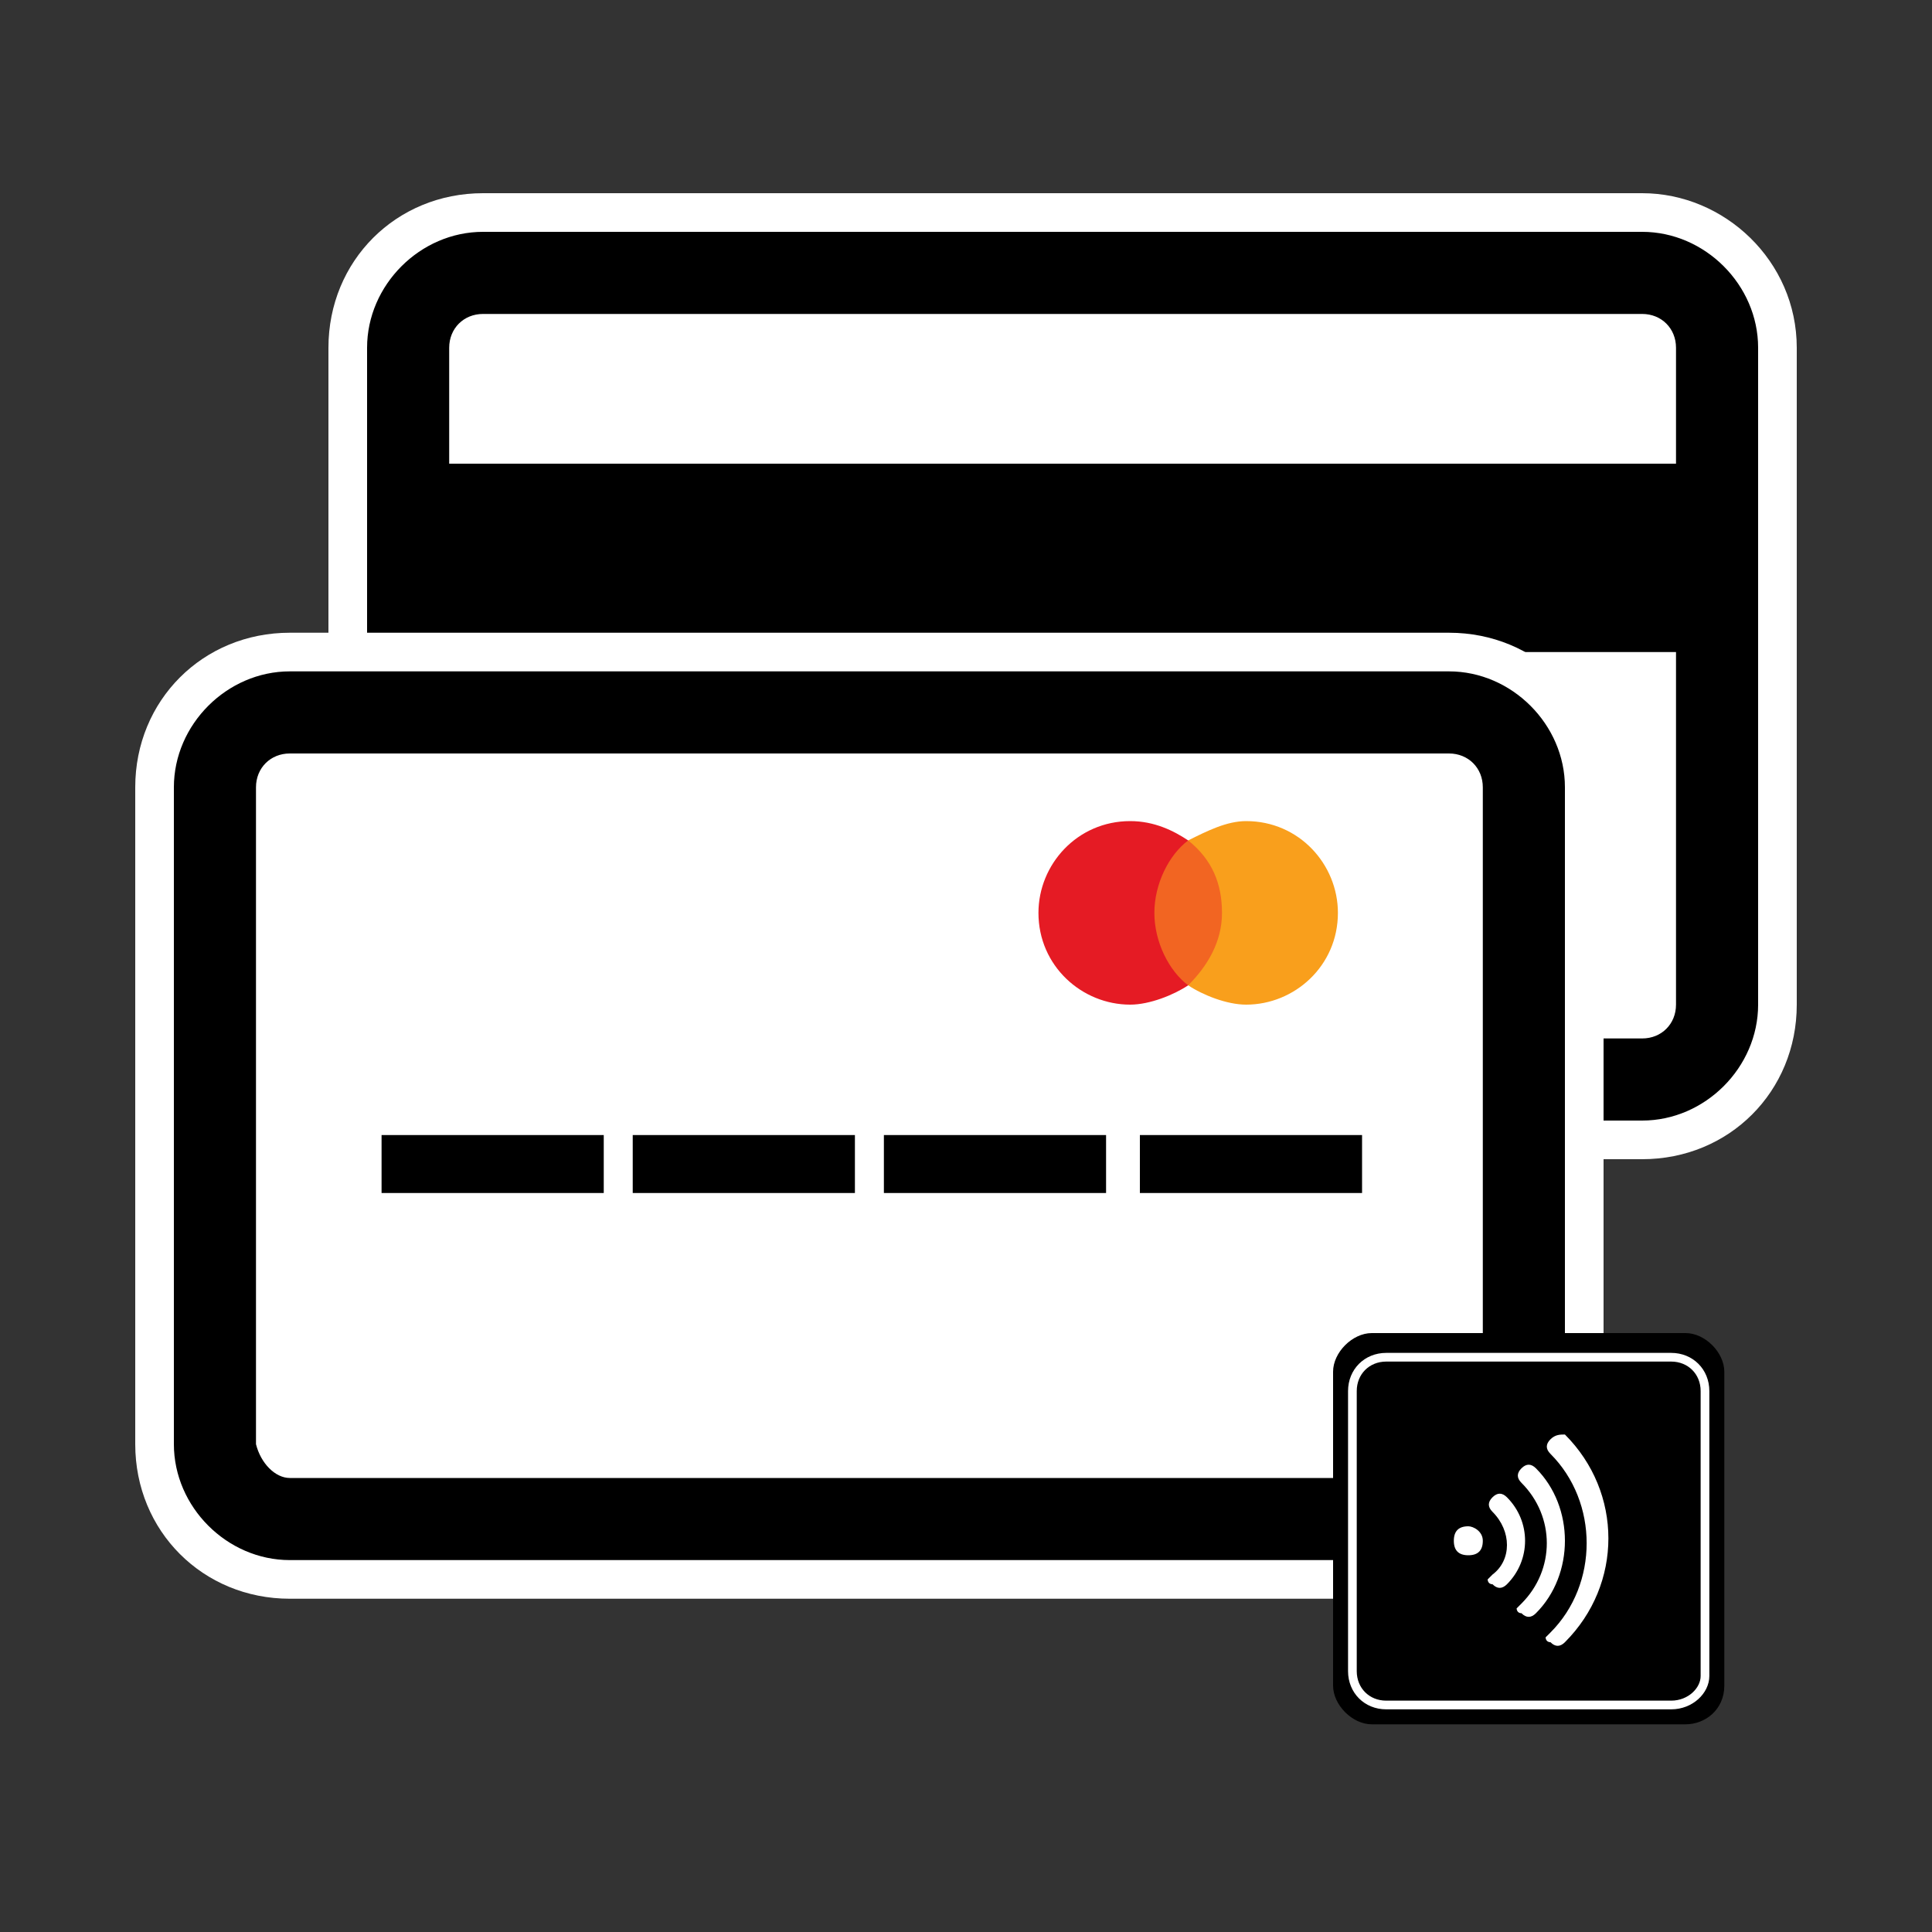
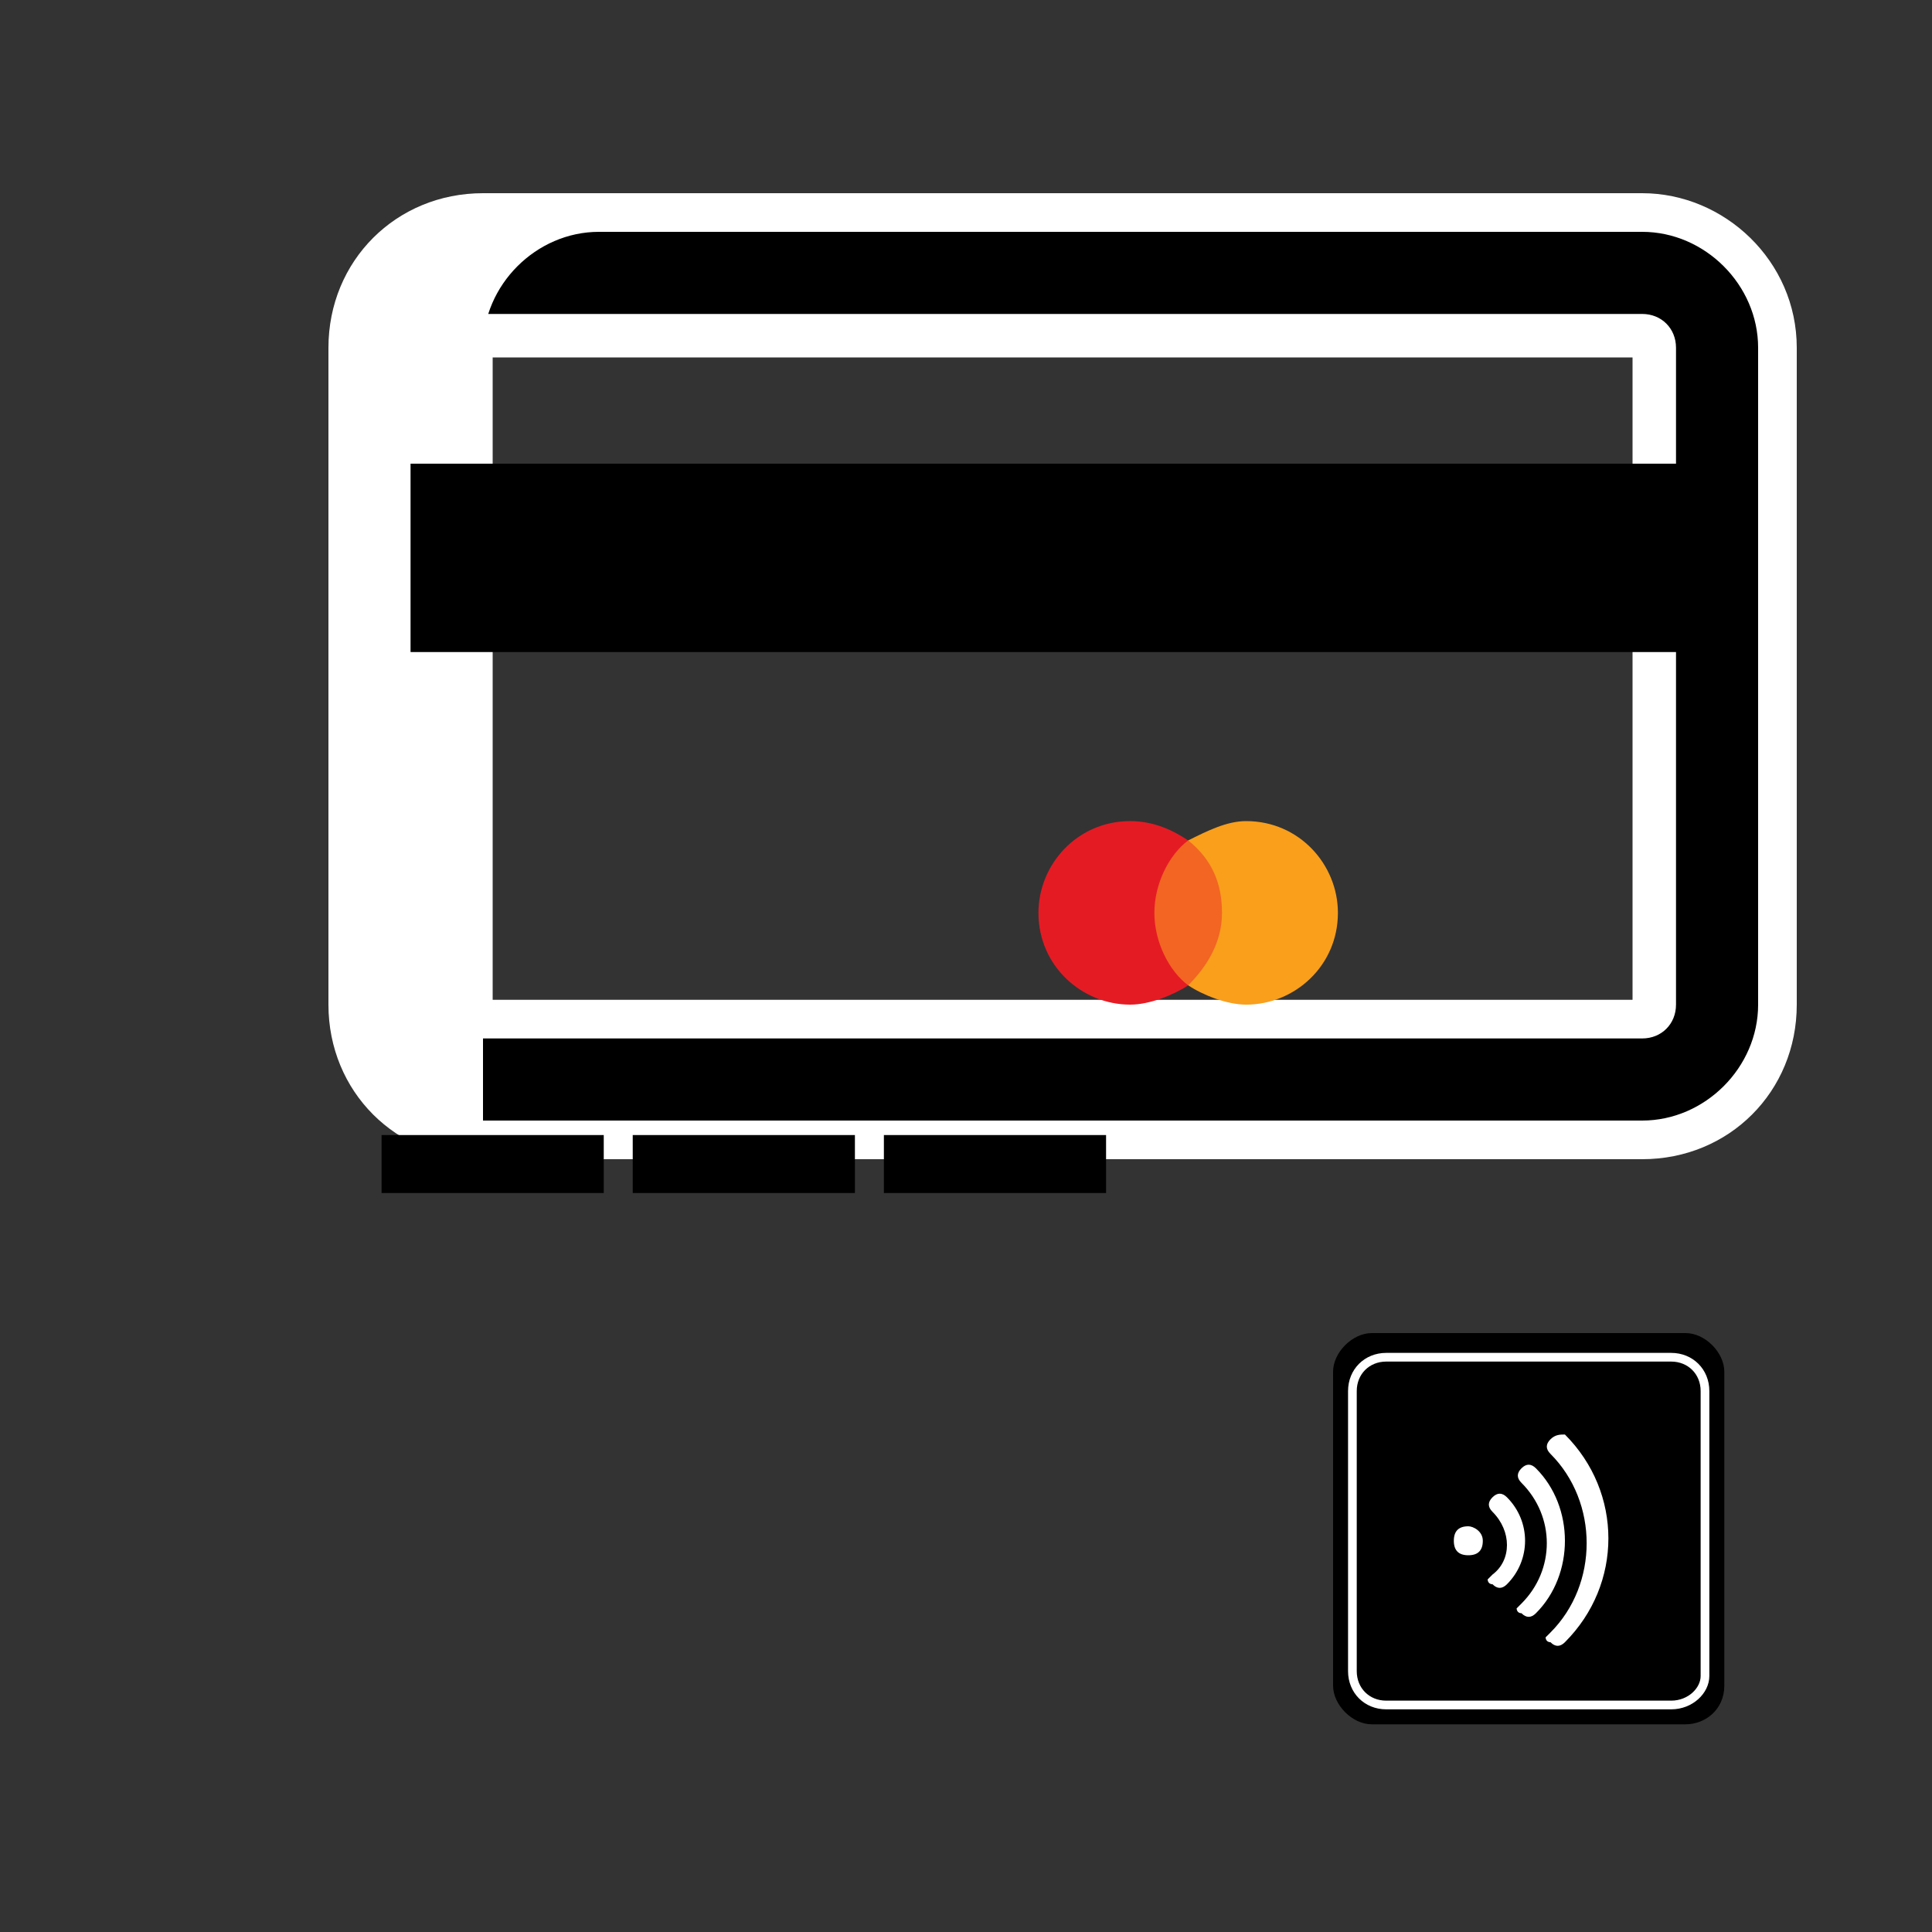
<svg xmlns="http://www.w3.org/2000/svg" version="1.1" id="Layer_1" x="0px" y="0px" viewBox="0 0 4 4" style="enable-background:new 0 0 4 4;" xml:space="preserve">
  <rect x="0" y="0" width="4" height="4" fill="#333333" stroke="none" />
  <style type="text/css">
	.st0{fill:#FFFFFF;}
	.st1{fill:#F26522;}
	.st2{fill:#E51B24;}
	.st3{fill:#231F20;}
	.st4{fill:#F99F1C;}
	.st5{fill:none;stroke:#FFFFFF;stroke-width:0.018;stroke-miterlimit:10;}
</style>
  <g>
    <g>
      <g>
-         <path class="st0" d="M1,2.28c-0.11,0-0.19-0.09-0.19-0.19V0.72c0-0.11,0.09-0.19,0.19-0.19h2.4c0.11,0,0.19,0.09,0.19,0.19v1.36     c0,0.11-0.09,0.19-0.19,0.19H1z" />
        <path class="st0" d="M3.4,0.57c0.08,0,0.15,0.07,0.15,0.15v1.36c0,0.08-0.07,0.15-0.15,0.15H1c-0.08,0-0.15-0.07-0.15-0.15V0.72     c0-0.08,0.07-0.15,0.15-0.15H3.4L3.4,0.57z M3.4,0.48H1c-0.13,0-0.24,0.11-0.24,0.24v1.36c0,0.13,0.11,0.24,0.24,0.24h2.4     c0.13,0,0.24-0.11,0.24-0.24V0.72C3.63,0.59,3.53,0.48,3.4,0.48L3.4,0.48z" />
      </g>
      <g>
        <path d="M1,2.36c-0.15,0-0.28-0.13-0.28-0.28V0.72c0-0.15,0.13-0.28,0.28-0.28h2.4c0.15,0,0.28,0.13,0.28,0.28v1.36     c0,0.15-0.13,0.28-0.28,0.28H1z M1,0.7c-0.01,0-0.03,0.01-0.03,0.03v1.36C0.97,2.1,0.99,2.11,1,2.11h2.4     c0.01,0,0.03-0.01,0.03-0.03V0.72c0-0.01-0.01-0.03-0.03-0.03H1z" />
-         <path class="st0" d="M3.4,0.48c0.13,0,0.24,0.11,0.24,0.24v1.36c0,0.13-0.11,0.24-0.24,0.24H1c-0.13,0-0.24-0.11-0.24-0.24V0.72     c0-0.13,0.11-0.24,0.24-0.24H3.4L3.4,0.48z M1,2.15h2.4c0.04,0,0.07-0.03,0.07-0.07V0.72c0-0.04-0.03-0.07-0.07-0.07H1     c-0.04,0-0.07,0.03-0.07,0.07v1.36C0.93,2.12,0.96,2.15,1,2.15L1,2.15z M3.4,0.4H1c-0.18,0-0.32,0.14-0.32,0.32v1.36     C0.68,2.26,0.82,2.4,1,2.4h2.4c0.18,0,0.32-0.14,0.32-0.32V0.72C3.72,0.54,3.57,0.4,3.4,0.4L3.4,0.4z M1.02,0.74h2.36v1.33H1.02     V0.74L1.02,0.74z" />
+         <path class="st0" d="M3.4,0.48c0.13,0,0.24,0.11,0.24,0.24v1.36c0,0.13-0.11,0.24-0.24,0.24H1V0.72     c0-0.13,0.11-0.24,0.24-0.24H3.4L3.4,0.48z M1,2.15h2.4c0.04,0,0.07-0.03,0.07-0.07V0.72c0-0.04-0.03-0.07-0.07-0.07H1     c-0.04,0-0.07,0.03-0.07,0.07v1.36C0.93,2.12,0.96,2.15,1,2.15L1,2.15z M3.4,0.4H1c-0.18,0-0.32,0.14-0.32,0.32v1.36     C0.68,2.26,0.82,2.4,1,2.4h2.4c0.18,0,0.32-0.14,0.32-0.32V0.72C3.72,0.54,3.57,0.4,3.4,0.4L3.4,0.4z M1.02,0.74h2.36v1.33H1.02     V0.74L1.02,0.74z" />
      </g>
    </g>
    <rect x="0.85" y="0.96" width="2.7" height="0.39" />
-     <path class="st0" d="M3.15,2.99c0,0.08-0.07,0.15-0.15,0.15H0.6c-0.08,0-0.15-0.07-0.15-0.15V1.63c0-0.08,0.07-0.15,0.15-0.15H3   c0.08,0,0.15,0.07,0.15,0.15V2.99z" />
    <g>
-       <path d="M0.6,3.27c-0.15,0-0.28-0.13-0.28-0.28V1.63c0-0.15,0.13-0.28,0.28-0.28H3c0.15,0,0.28,0.13,0.28,0.28v1.36    c0,0.15-0.13,0.28-0.28,0.28H0.6z M0.6,1.6c-0.01,0-0.03,0.01-0.03,0.03v1.36C0.58,3,0.59,3.01,0.6,3.01H3    c0.01,0,0.03-0.01,0.03-0.03V1.63C3.03,1.61,3.01,1.6,3,1.6H0.6z" />
-       <path class="st0" d="M3,1.39c0.13,0,0.24,0.11,0.24,0.24v1.36c0,0.13-0.11,0.24-0.24,0.24H0.6c-0.13,0-0.24-0.11-0.24-0.24V1.63    c0-0.13,0.11-0.24,0.24-0.24H3L3,1.39z M0.6,3.06H3c0.04,0,0.07-0.03,0.07-0.07V1.63c0-0.04-0.03-0.07-0.07-0.07H0.6    c-0.04,0-0.07,0.03-0.07,0.07v1.36C0.54,3.03,0.57,3.06,0.6,3.06L0.6,3.06z M3,1.31H0.6c-0.18,0-0.32,0.14-0.32,0.32v1.36    c0,0.18,0.14,0.32,0.32,0.32H3c0.18,0,0.32-0.14,0.32-0.32V1.63C3.32,1.45,3.18,1.31,3,1.31L3,1.31z M0.62,1.65h2.36v1.33H0.62    V1.65L0.62,1.65z" />
-     </g>
+       </g>
    <g>
      <rect x="0.79" y="2.35" width="0.46" height="0.12" />
-       <rect x="2.36" y="2.35" width="0.46" height="0.12" />
      <rect x="1.83" y="2.35" width="0.46" height="0.12" />
      <rect x="1.31" y="2.35" width="0.46" height="0.12" />
    </g>
    <g id="XMLID_328_">
      <rect x="2.38" y="1.74" class="st1" width="0.17" height="0.3" />
      <path id="XMLID_330_" class="st2" d="M2.39,1.89c0-0.06,0.03-0.12,0.07-0.15C2.43,1.72,2.39,1.7,2.34,1.7    c-0.11,0-0.19,0.09-0.19,0.19c0,0.11,0.09,0.19,0.19,0.19c0.04,0,0.09-0.02,0.12-0.04C2.42,2.01,2.39,1.95,2.39,1.89z" />
      <path class="st3" d="M2.76,2.01L2.76,2.01L2.76,2.01L2.76,2.01L2.76,2.01L2.76,2.01L2.76,2.01L2.76,2.01L2.76,2.01z M2.77,2.01    L2.77,2.01L2.77,2.01L2.77,2.01L2.77,2.01L2.77,2.01L2.77,2.01L2.77,2.01L2.77,2.01L2.77,2.01L2.77,2.01L2.77,2.01L2.77,2.01    L2.77,2.01z" />
      <path class="st4" d="M2.77,1.89c0,0.11-0.09,0.19-0.19,0.19c-0.04,0-0.09-0.02-0.12-0.04c0.04-0.04,0.07-0.09,0.07-0.15    S2.51,1.78,2.46,1.74C2.5,1.72,2.54,1.7,2.58,1.7C2.69,1.7,2.77,1.79,2.77,1.89z" />
    </g>
    <g>
      <g>
        <path d="M3.49,3.57H2.84c-0.04,0-0.08-0.04-0.08-0.08V2.84c0-0.04,0.04-0.08,0.08-0.08h0.65c0.04,0,0.08,0.04,0.08,0.08v0.65     C3.57,3.54,3.53,3.57,3.49,3.57z" />
        <path class="st5" d="M3.46,3.53H2.87C2.83,3.53,2.8,3.5,2.8,3.46V2.88c0-0.04,0.03-0.07,0.07-0.07h0.59     c0.04,0,0.07,0.03,0.07,0.07v0.59C3.53,3.5,3.5,3.53,3.46,3.53z" />
      </g>
      <g>
        <g>
          <path class="st0" d="M3.12,3.1c-0.01-0.01-0.02-0.01-0.03,0c-0.01,0.01-0.01,0.02,0,0.03c0.04,0.04,0.04,0.1,0,0.13      c0,0-0.01,0.01-0.01,0.01c0,0,0,0.01,0.01,0.01c0.01,0.01,0.02,0.01,0.03,0C3.17,3.23,3.17,3.15,3.12,3.1z" />
        </g>
        <g>
          <path class="st0" d="M3.18,3.04c-0.01-0.01-0.02-0.01-0.03,0c-0.01,0.01-0.01,0.02,0,0.03c0.07,0.07,0.07,0.18,0,0.25      c0,0-0.01,0.01-0.01,0.01c0,0,0,0.01,0.01,0.01c0.01,0.01,0.02,0.01,0.03,0C3.26,3.26,3.26,3.12,3.18,3.04z" />
        </g>
        <g>
          <path class="st0" d="M3.21,2.98C3.2,2.99,3.2,3,3.21,3.01c0.1,0.1,0.1,0.27,0,0.37c0,0-0.01,0.01-0.01,0.01      c0,0,0,0.01,0.01,0.01c0.01,0.01,0.02,0.01,0.03,0c0.12-0.12,0.12-0.31,0-0.43C3.23,2.97,3.22,2.97,3.21,2.98z" />
        </g>
        <g>
          <path class="st0" d="M3.04,3.16c-0.02,0-0.03,0.01-0.03,0.03s0.01,0.03,0.03,0.03c0.02,0,0.03-0.01,0.03-0.03      S3.05,3.16,3.04,3.16z" />
        </g>
      </g>
    </g>
  </g>
</svg>